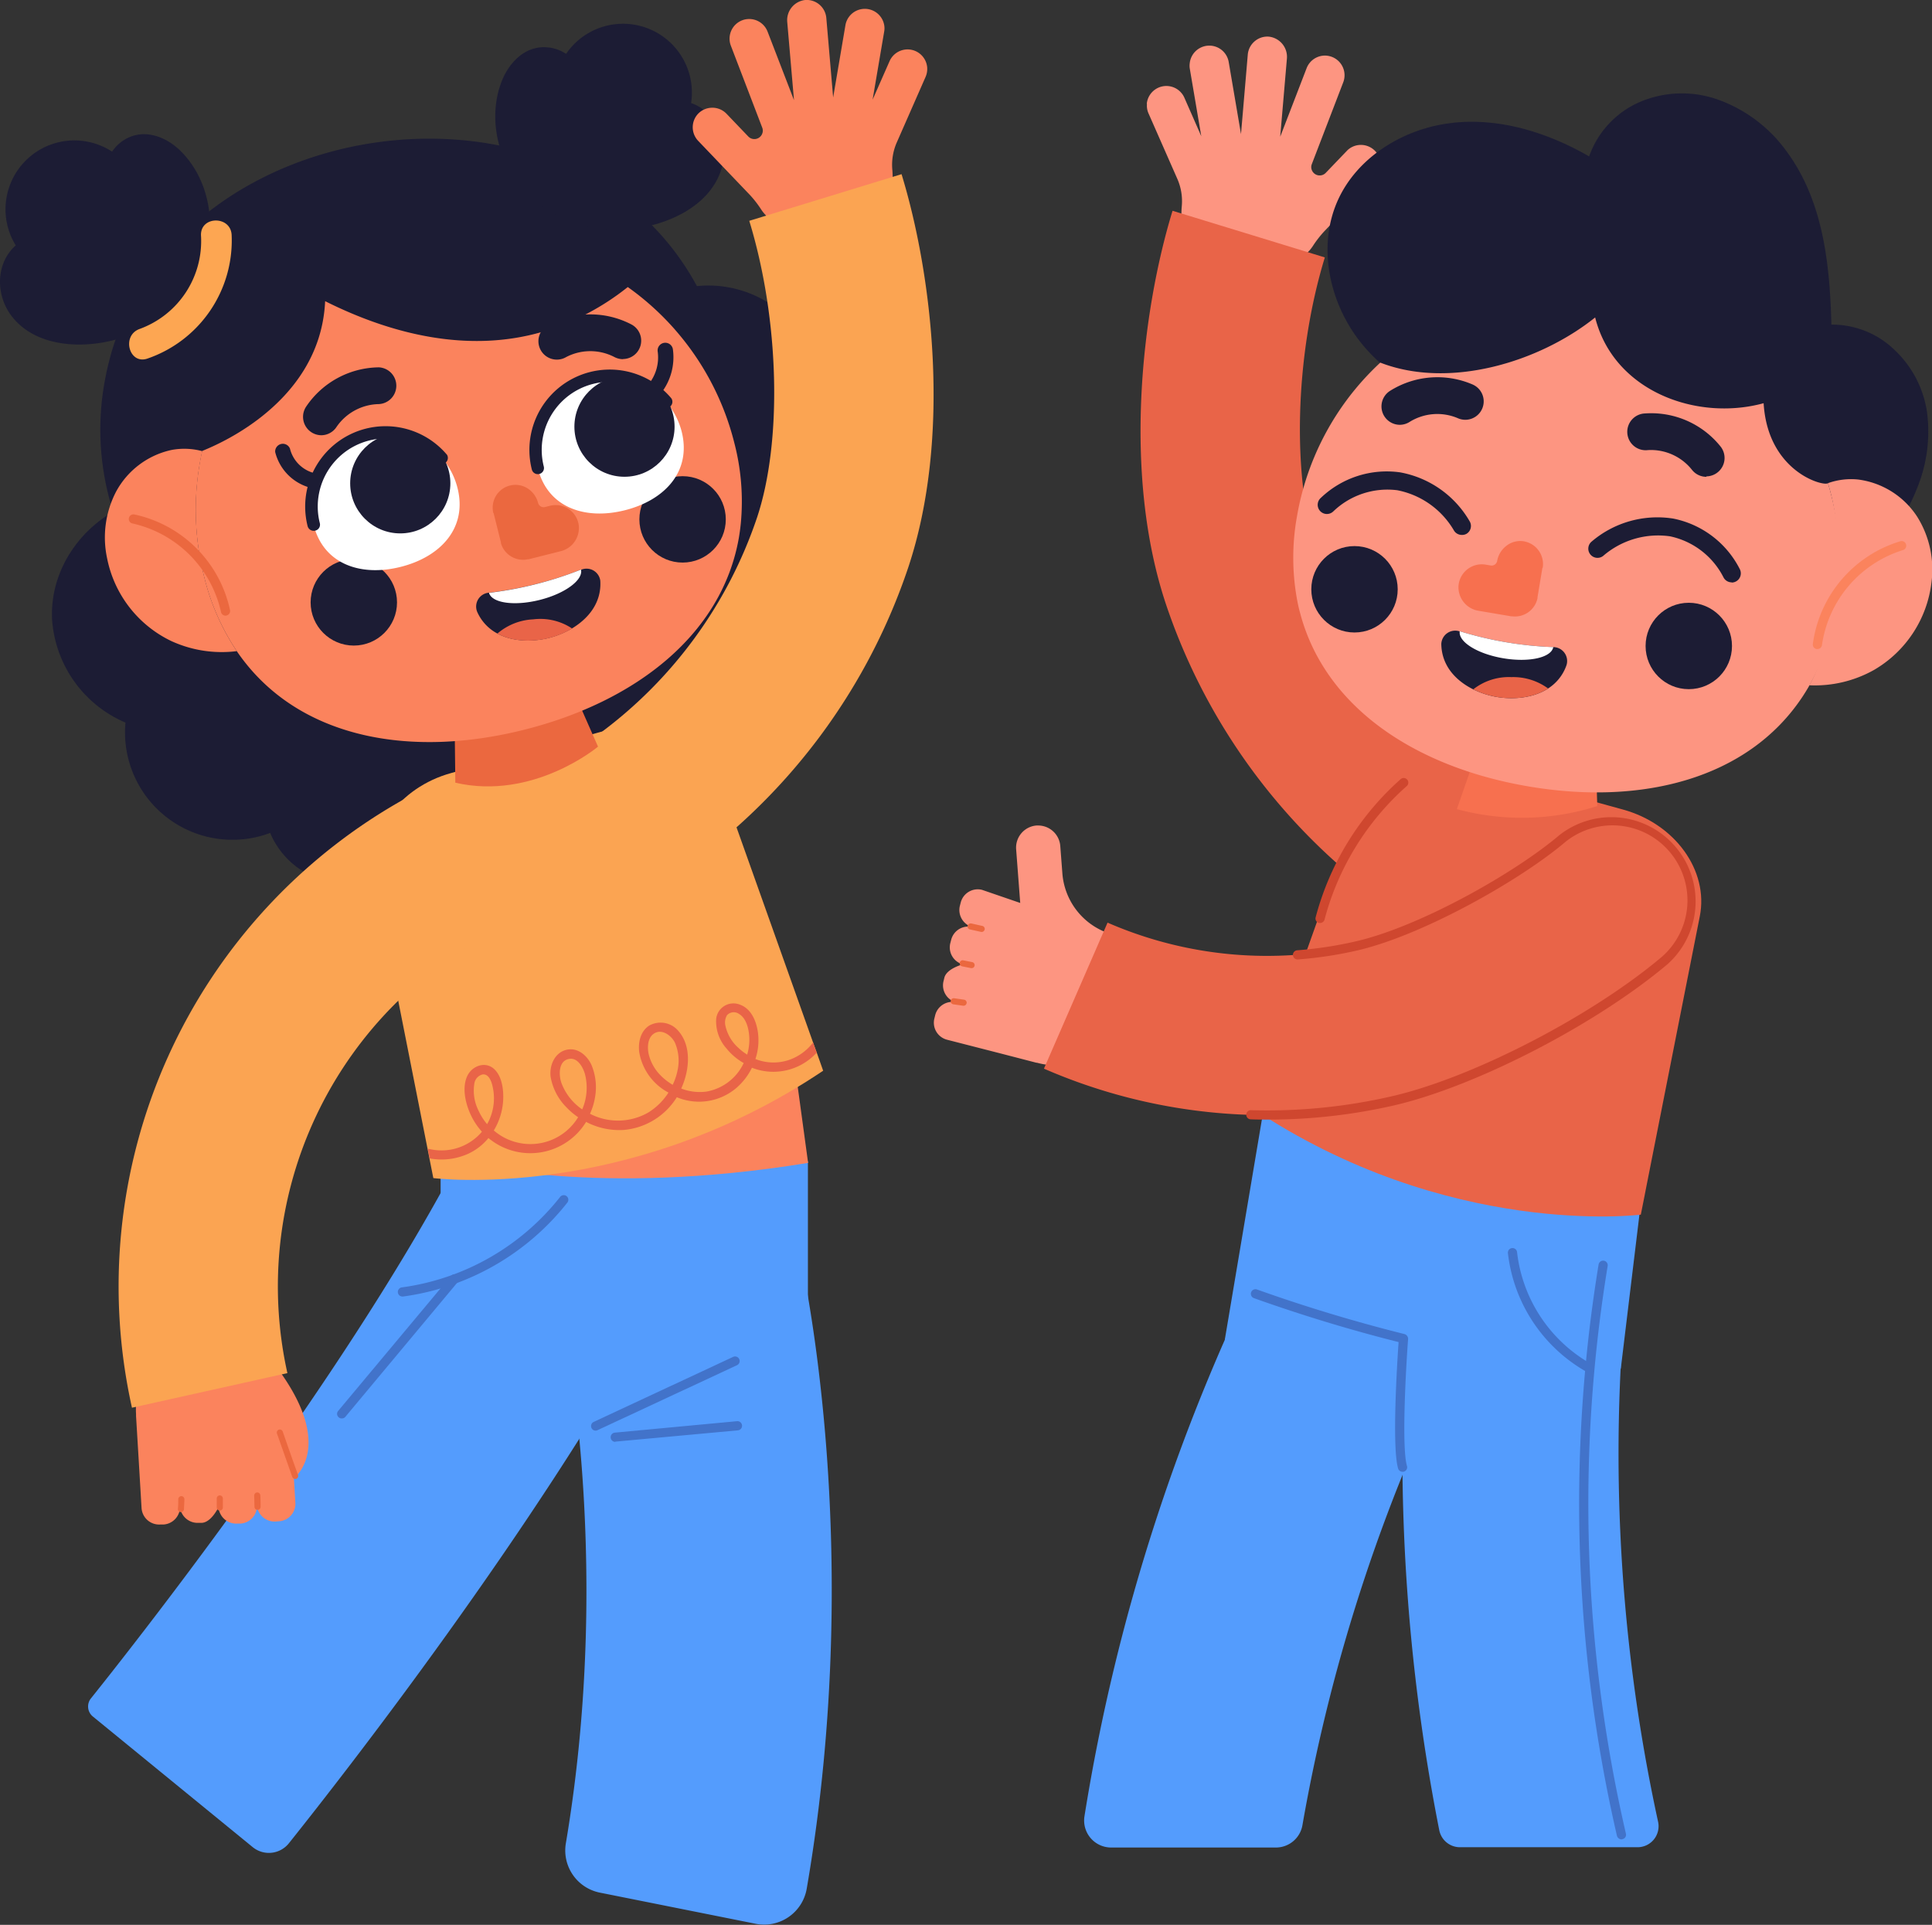
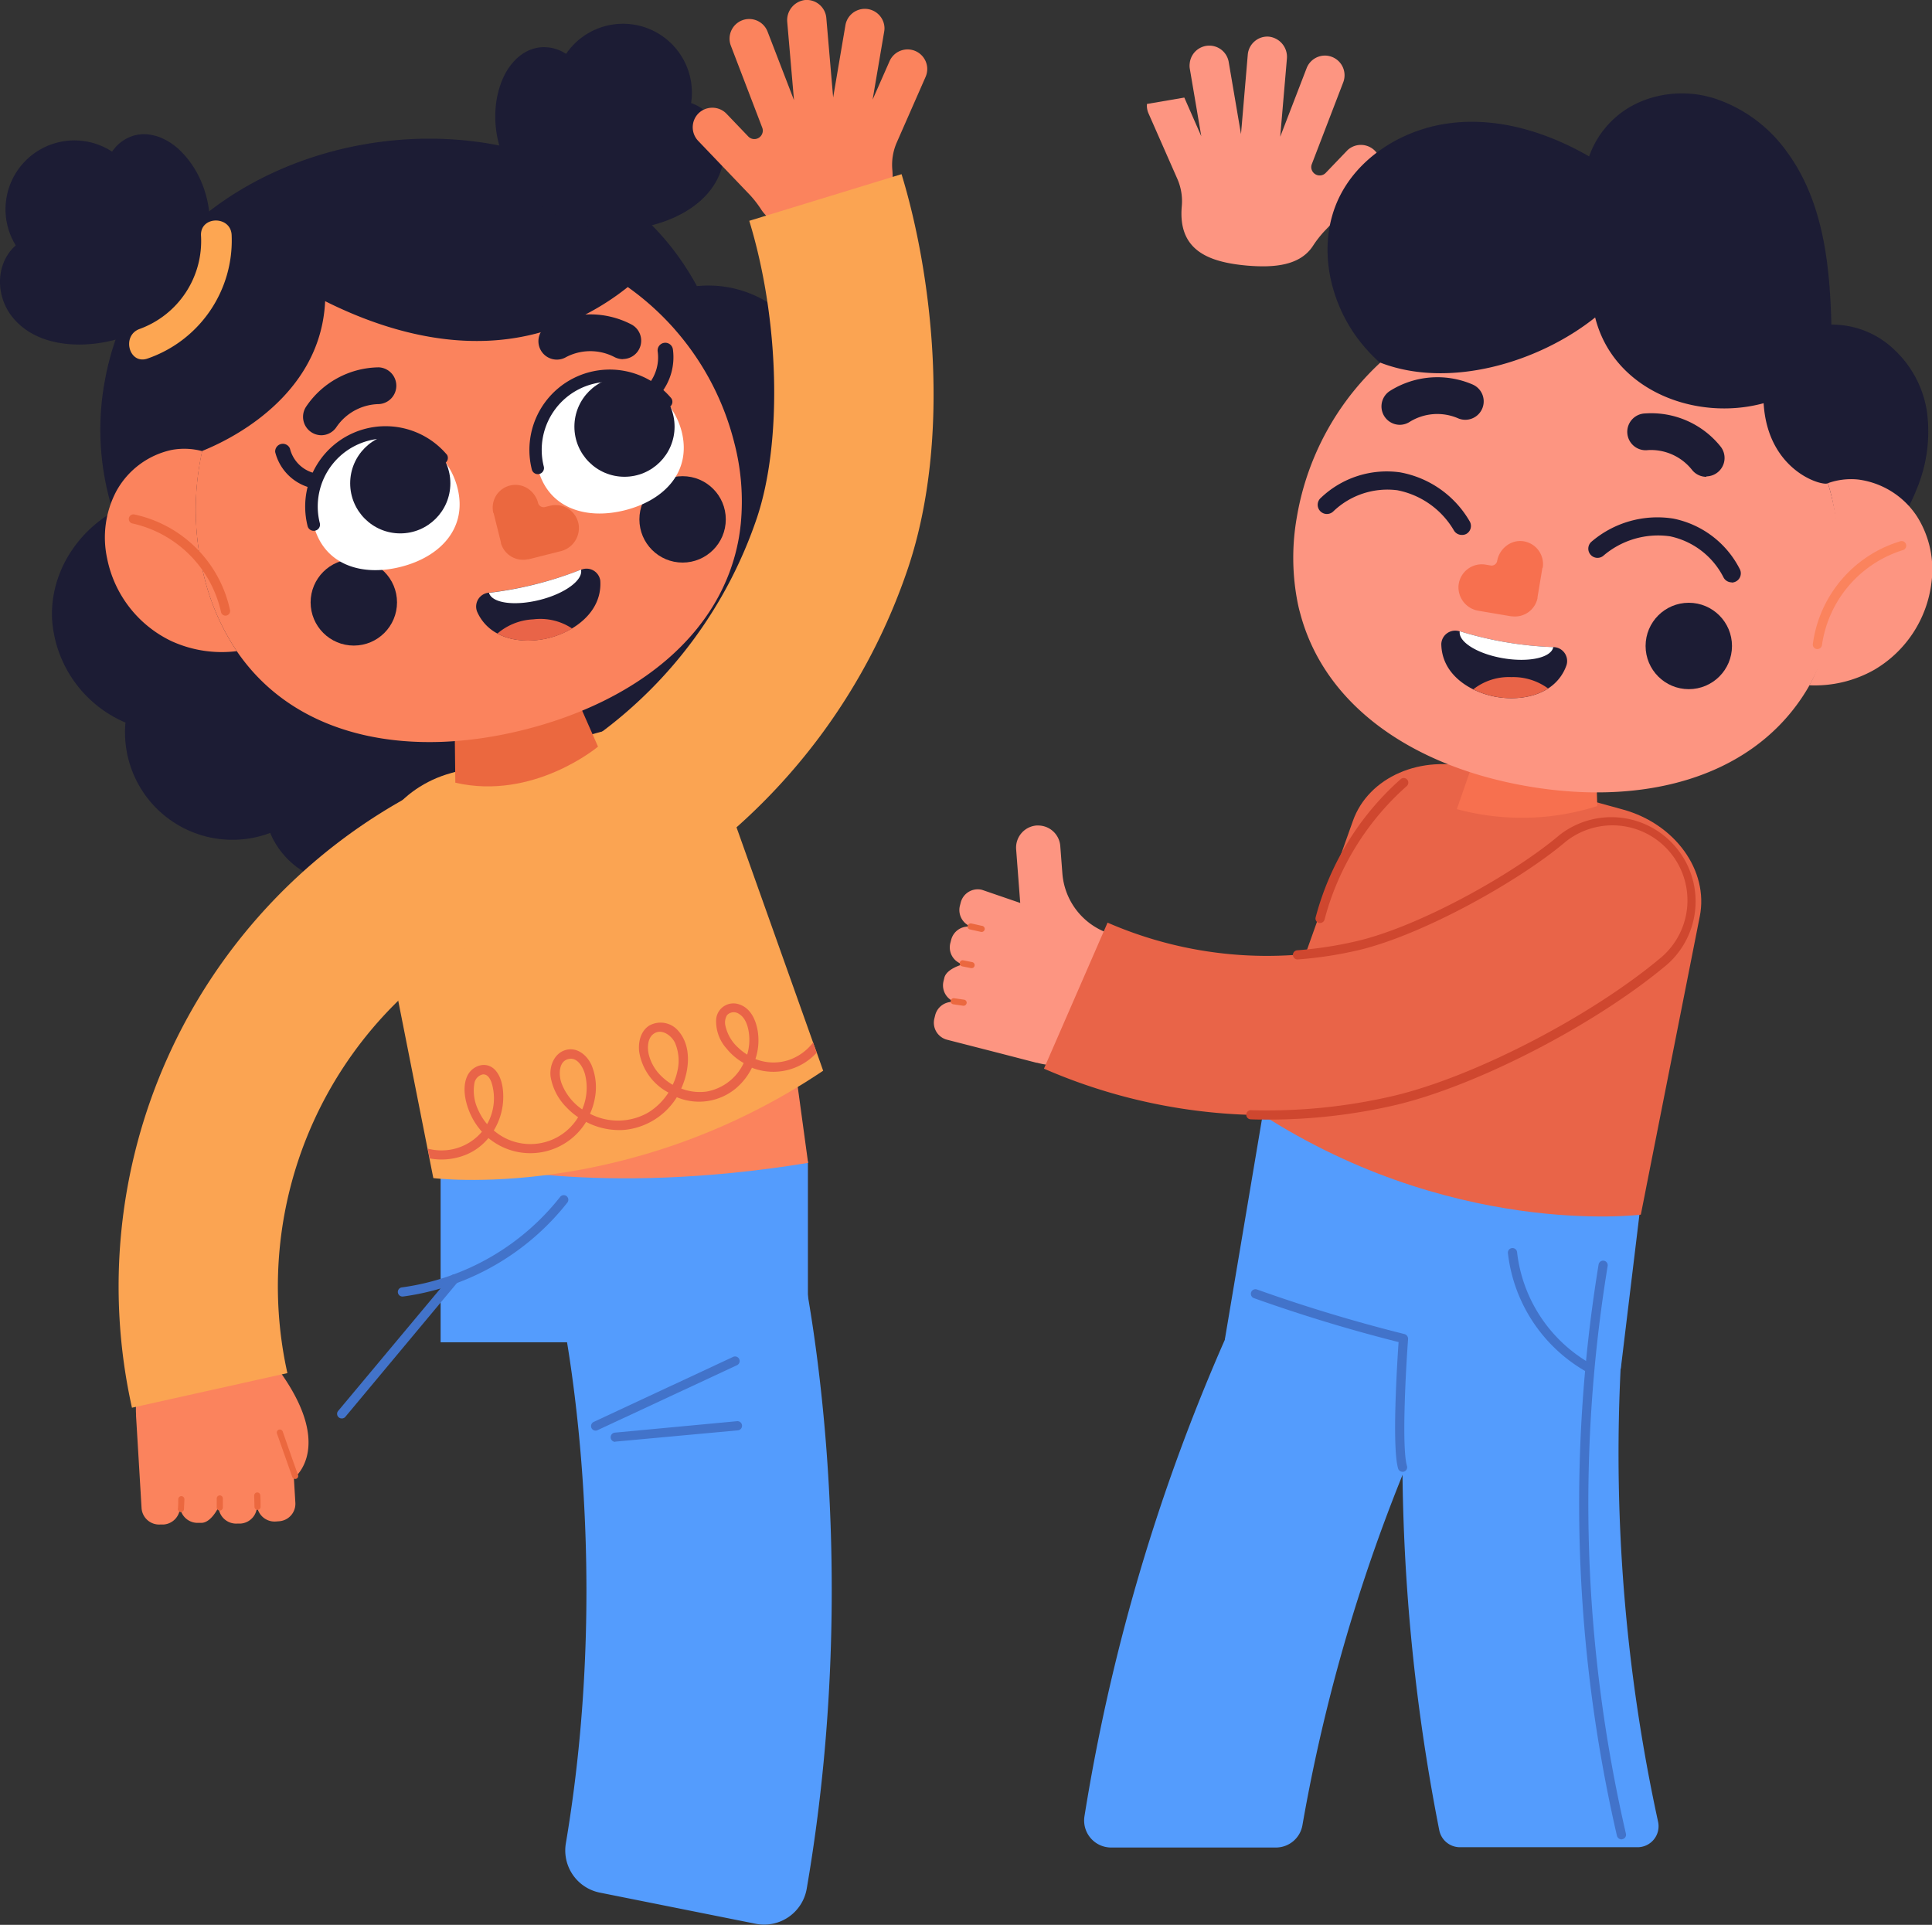
<svg xmlns="http://www.w3.org/2000/svg" viewBox="0 0 392.66 391.21">
  <rect x="0" y="0" width="392.66" height="391.21" fill="#333333" stroke="none" />
  <defs>
    <style>.cls-1{isolation:isolate;}.cls-2{fill:#549cfd;}.cls-3{fill:#4273ca;}.cls-4{fill:#1c1c34;}.cls-5{fill:#fda652;}.cls-6{fill:#fb835d;}.cls-7{fill:#eb683f;}.cls-8{fill:#fba452;}.cls-9{fill:#e96448;}.cls-10{mix-blend-mode:soft-light;}.cls-11{fill:#fff;}.cls-12{fill:#fd9581;}.cls-13{fill:#cf472f;}.cls-14{fill:#f7704f;}</style>
  </defs>
  <g class="cls-1">
    <g id="Capa_2" data-name="Capa 2">
      <g id="Capa_1-2" data-name="Capa 1">
        <rect class="cls-2" x="89.55" y="236.01" width="74.65" height="36.8" />
        <path class="cls-2" d="M153.6,391l-31.67-6.33a8.74,8.74,0,0,1-6.93-10c10.1-59.86-1.23-109.87-1.35-110.39l48.47-11.43c.6,2.53,14,60.42,1.84,131A8.78,8.78,0,0,1,153.6,391Z" />
-         <path class="cls-2" d="M58.71,374.64a5.2,5.2,0,0,1-7.35.78L18.87,348.87a2.63,2.63,0,0,1-.39-3.68c8.41-10.5,47.34-59.86,71.15-102.85l43.57,24.13C108.22,311.56,70.15,360.32,58.71,374.64Z" />
        <path class="cls-3" d="M81.85,263.51a.93.93,0,0,1-.12-1.86,49.47,49.47,0,0,0,32.11-18.38.93.93,0,0,1,1.47,1.15A51.31,51.31,0,0,1,82,263.5Z" />
        <path class="cls-3" d="M69.44,288.29a.88.88,0,0,1-.59-.22.92.92,0,0,1-.12-1.31l22.9-27.41a.93.93,0,1,1,1.43,1.19L70.16,288A.93.93,0,0,1,69.44,288.29Z" />
        <path class="cls-3" d="M121.08,290.77a.93.93,0,0,1-.4-1.78L149,275.78a.93.93,0,1,1,.79,1.69l-28.36,13.21A.92.92,0,0,1,121.08,290.77Z" />
        <path class="cls-3" d="M125,293.05a.94.94,0,0,1-.08-1.87l24.87-2.33a.93.93,0,0,1,.18,1.86L125.11,293Z" />
        <path class="cls-4" d="M159,127.69c5.55,11.46-2.2,25.29-14.89,26.71a20.59,20.59,0,0,1-28.42,13.38,21.74,21.74,0,0,1-14.24,10.87A22.13,22.13,0,0,1,82.91,174a16.81,16.81,0,0,1-28-4.71,21.83,21.83,0,0,1-29.41-22.43,24.59,24.59,0,0,1-14.92-21.06C10.18,116.7,15.38,108.43,23,104a54.46,54.46,0,0,1-1.68-26.69C31.25,22.7,115.48,9.78,141.64,58.15A23,23,0,0,1,163.05,68.2c4.77,7.29,4.31,16.65,0,23.91A23.93,23.93,0,0,1,159,127.69Z" />
        <path class="cls-4" d="M41.65,52.25A25.73,25.73,0,0,1,25.12,68.54C18,70.94,8,70.94,2.74,64.71c-3.8-4.47-3.65-11.23.46-14.83A14,14,0,0,1,22.78,30.82a8.08,8.08,0,0,1,3.14-2.76c3.82-1.9,8.08-.1,10.89,2.73C42.26,36.27,44,45,41.65,52.25Z" />
        <path class="cls-4" d="M105.89,37.94a25.71,25.71,0,0,0,21.53,8.67c7.53-.54,16.69-4.36,19.17-12.15,1.79-5.59-1-11.78-6.13-13.51a14,14,0,0,0-25.41-10,8,8,0,0,0-4-1.34c-4.26-.29-7.5,3-9,6.71C99.17,23.42,100.91,32.13,105.89,37.94Z" />
        <path class="cls-5" d="M47.08,47.79c-.16-4-6.39-3.95-6.23.07a19,19,0,0,1-12.48,19c-3.75,1.36-2.12,7.37,1.65,6A25.38,25.38,0,0,0,47.08,47.79Z" />
        <path class="cls-6" d="M95,236.35s26.14,7.06,69.24,0l-2.77-20.3Z" />
        <path class="cls-6" d="M55.18,276.41a13.47,13.47,0,0,1,1,1.35l0,.05c12,16,3.83,22.41,3.55,22.62h0l.3,5a3.56,3.56,0,0,1-3.35,3.76l-.68.05a3.59,3.59,0,0,1-3.78-3.35,3.57,3.57,0,0,1-3.35,3.77l-.67,0a3.58,3.58,0,0,1-3.78-3.35s-1.43,3.08-3.39,3.2l-.67,0a3.58,3.58,0,0,1-3.78-3.35,3.58,3.58,0,0,1-3.36,3.69l-.67,0a3.58,3.58,0,0,1-3.78-3.36l-.67-11.25-.45-7.44a.48.48,0,0,0,0-.12c0-.09,0-.18,0-.28a15.64,15.64,0,0,1,27.48-11.11Z" />
        <path class="cls-7" d="M56.73,290.55a.63.63,0,0,0-.46.75q1.56,4.41,3.11,8.82a.64.64,0,0,0,.75.46.62.62,0,0,0,.46-.75Q59,295.42,57.48,291A.65.65,0,0,0,56.73,290.55Z" />
        <path class="cls-7" d="M52.31,303.33a.64.64,0,0,0-.65.6l.06,2.3a.63.63,0,0,0,.17.45.61.61,0,0,0,.43.19.62.62,0,0,0,.64-.6c0-.76,0-1.53-.05-2.3a.66.66,0,0,0-.17-.44A.64.64,0,0,0,52.31,303.33Z" />
        <path class="cls-7" d="M44.69,303.93a.64.64,0,0,0-.44.17.62.62,0,0,0-.2.43c0,.62,0,1.23,0,1.84a.63.63,0,0,0,.6.65.62.62,0,0,0,.64-.6c0-.62,0-1.23,0-1.84a.65.65,0,0,0-.16-.45A.67.67,0,0,0,44.69,303.93Z" />
        <path class="cls-7" d="M36.88,304.08a.64.64,0,0,0-.65.6c0,.66,0,1.32-.08,2a.65.65,0,0,0,.16.45.67.67,0,0,0,.44.2.63.63,0,0,0,.64-.6l.09-2a.68.68,0,0,0-.17-.45A.65.65,0,0,0,36.88,304.08Z" />
        <path class="cls-8" d="M167.3,217.62c-40,26.85-79.23,21.82-79.23,21.82l-.78-3.93-.39-2L76.07,178.81c-1.83-9.27,5-18.77,15.61-21.69l30.39-8.36c10.61-2.92,21.34,1.74,24.51,10.65l18.67,52.47.73,2Z" />
        <path class="cls-8" d="M26.82,286.11A113.49,113.49,0,0,1,82.45,162.25l15.73,28.29a81.16,81.16,0,0,0-39.77,88.54Z" />
        <path class="cls-9" d="M165.25,211.88a10.43,10.43,0,0,1-4.93,3.56,9.9,9.9,0,0,1-6.79-.2,12,12,0,0,0,.51-5.41c-.32-2.28-1.34-4.82-3.68-5.65a3.53,3.53,0,0,0-4.8,2.88,8.26,8.26,0,0,0,2.06,6,12.24,12.24,0,0,0,3.53,3,10.34,10.34,0,0,1-7.57,5.8,10.44,10.44,0,0,1-5.13-.62c1.67-3.65,2.16-8.54-.54-11.66a4.71,4.71,0,0,0-6-1.11c-1.73,1.14-2.23,3.36-2,5.31a11.42,11.42,0,0,0,5.95,8.28,12.89,12.89,0,0,1-4.1,4.05,12.37,12.37,0,0,1-11.85.26,13,13,0,0,0,1-3.22,11.73,11.73,0,0,0-.71-6.73c-.89-1.9-2.76-3.55-5-3.07-2.45.53-3.59,3.22-3.29,5.51a11.55,11.55,0,0,0,3.23,6.21,14.12,14.12,0,0,0,2.36,2,11.34,11.34,0,0,1-12,5.22,11.31,11.31,0,0,1-5.14-2.53,13.19,13.19,0,0,0,1.9-6.07c.12-2.09-.19-4.85-1.78-6.37-1.82-1.73-4.59-.69-5.54,1.43s-.47,4.81.34,6.9a14,14,0,0,0,2.66,4.36l-.17.21a10.75,10.75,0,0,1-10.35,3.34c-.17,0-.33-.07-.48-.12l.39,2a13.18,13.18,0,0,0,7.73-.9,11.59,11.59,0,0,0,4.21-3.24,13.29,13.29,0,0,0,19.85-3.28,14.53,14.53,0,0,0,7.73,1.63A14.13,14.13,0,0,0,137.56,223l.18.08a11.7,11.7,0,0,0,11.86-1.91,12.83,12.83,0,0,0,3.23-4.17,1.94,1.94,0,0,0,.3.13,11.94,11.94,0,0,0,12.55-2.86l.3-.31ZM99,228.48a11.81,11.81,0,0,1-1.79-2.85,9,9,0,0,1-.8-5.42,2.22,2.22,0,0,1,1.66-1.83c1-.15,1.55.86,1.83,1.65A10.62,10.62,0,0,1,99,228.48Zm19.33-3a11.26,11.26,0,0,1-4.21-5.34c-.59-1.62-.67-4.65,1.67-4.94,1.66-.21,2.72,1.77,3.1,3.11A11.14,11.14,0,0,1,118.32,225.5Zm19.39-8a12.31,12.31,0,0,1-1,3,11.72,11.72,0,0,1-2.4-1.85,9.16,9.16,0,0,1-2.48-4.38c-.29-1.31-.24-3.17.92-4.07,1.61-1.26,3.67.22,4.41,1.73A9.22,9.22,0,0,1,137.71,217.54Zm14.13-3.14a11,11,0,0,1-1.76-1.35,8.47,8.47,0,0,1-2.65-4.48,2.91,2.91,0,0,1,.32-2.18,1.86,1.86,0,0,1,2.46-.24c1.54.93,2,3.19,2.07,4.85A10.56,10.56,0,0,1,151.84,214.4Z" />
        <path class="cls-6" d="M188.44,13.69a4.08,4.08,0,0,1-.32,1.93L182.24,29a11.33,11.33,0,0,0-.88,5.55v0c.76,8.9-5.43,11.29-13.27,12-5.75.49-10.78-.07-13.36-3.93a21.55,21.55,0,0,0-2.32-3l-10.52-11A4,4,0,0,1,142,23a4,4,0,0,1,2.42-1.09,4,4,0,0,1,3.23,1.2l4.43,4.63a1.71,1.71,0,0,0,2.76-.41,0,0,0,0,0,0,0,1.67,1.67,0,0,0,.08-1.38L148.54,9.29a4,4,0,0,1,2.29-5.16,3.76,3.76,0,0,1,1.08-.25A4,4,0,0,1,156,6.42l5.37,13.93L160,4.48A4.12,4.12,0,0,1,163.65,0a4,4,0,0,1,2.88.93,4,4,0,0,1,1.41,2.71l1.39,16.17,2.5-14.72a4,4,0,0,1,7.92.34,3.77,3.77,0,0,1-.05,1l-2.35,13.82,3.46-7.85a4,4,0,0,1,7.63,1.28Z" />
        <path class="cls-8" d="M140.69,175.42l-19.07-26.16a90.4,90.4,0,0,0,32.24-44.07c5.18-15.55,4.54-40.34-1.58-60.31l30.95-9.48c6.19,20.21,10.26,53.29,1.34,80A123,123,0,0,1,140.69,175.42Z" />
        <path class="cls-7" d="M113.24,132.91l8.3,18.84s-13.08,11-29,7.33l-.24-20.88Z" />
        <path class="cls-6" d="M149.24,90a55.25,55.25,0,0,0-11.77-22.67l-.42-.49a55.63,55.63,0,0,0-9.46-8.5,51.39,51.39,0,0,1-17.31,9.09c-14.94,4.36-30.51.63-44.2-6.22-1,22-24.95,30.31-25,30.46a55.18,55.18,0,0,0,.4,25.53,47.12,47.12,0,0,0,6.63,15.12c.56.83,1.15,1.63,1.77,2.41,12.28,15.47,34,19.31,56.76,13.56s40.05-19.44,43.51-38.89c.17-1,.31-2,.41-3A47.16,47.16,0,0,0,149.24,90Z" />
        <g class="cls-10">
          <circle class="cls-4" cx="138.73" cy="105.56" r="8.78" />
        </g>
        <g class="cls-10">
          <circle class="cls-4" cx="71.91" cy="122.43" r="8.78" />
        </g>
        <path class="cls-6" d="M34.77,130.27a24.55,24.55,0,0,0,13.36,2.07,47.12,47.12,0,0,1-6.63-15.12,55.18,55.18,0,0,1-.4-25.53,14.15,14.15,0,0,0-6.18-.25,16.86,16.86,0,0,0-11.33,8.49,20.15,20.15,0,0,0-1.82,13.55A23.76,23.76,0,0,0,34.77,130.27Z" />
        <path class="cls-11" d="M109.3,95.13c2,8.07,9.64,10.61,17.72,8.57s13.56-7.88,11.52-16a15.08,15.08,0,0,0-29.24,7.39Z" />
        <path class="cls-4" d="M109.3,96.37a1.25,1.25,0,0,1-1.21-.94,16.33,16.33,0,0,1,28.34-14.49,1.25,1.25,0,0,1-1.91,1.6,13.83,13.83,0,0,0-24,12.28,1.24,1.24,0,0,1-.9,1.51A1.15,1.15,0,0,1,109.3,96.37Z" />
        <circle class="cls-4" cx="126.92" cy="86.72" r="10.18" />
        <path class="cls-4" d="M126.62,73a3.82,3.82,0,0,1-1.76-.44,10.63,10.63,0,0,0-9.77,0,3.74,3.74,0,1,1-3.52-6.59,18.07,18.07,0,0,1,16.81,0,3.73,3.73,0,0,1-1.76,7Z" />
        <path class="cls-4" d="M65.32,88.46a3.74,3.74,0,0,1-3.11-5.8,18.06,18.06,0,0,1,14.79-8,3.74,3.74,0,0,1,0,7.47,10.67,10.67,0,0,0-8.61,4.65A3.72,3.72,0,0,1,65.32,88.46Z" />
        <path class="cls-7" d="M100.31,104.24l1.5,6a1.09,1.09,0,0,0,0,.17,4.68,4.68,0,0,0,5.46,3.26l.17,0,6.5-1.64a4.85,4.85,0,0,0,3.66-5.45,4.73,4.73,0,0,0-5.83-3.78l-1,.25a1.16,1.16,0,0,1-1.41-.84,5,5,0,0,0-2-2.86,4.62,4.62,0,0,0-7.07,5Z" />
        <path class="cls-7" d="M45.83,125.13a.93.93,0,0,1-.91-.74,23.73,23.73,0,0,0-18-18,.92.92,0,0,1-.72-1.1.94.94,0,0,1,1.1-.73A25.31,25.31,0,0,1,46.75,124a.93.93,0,0,1-.73,1.1A.58.58,0,0,1,45.83,125.13Z" />
        <path class="cls-4" d="M122,118c.3,4.47-2.41,7.72-5.74,9.72a17.77,17.77,0,0,1-4.63,1.92c-3.2.81-7.32.87-10.56-.89a9.13,9.13,0,0,1-4.1-4.43,2.83,2.83,0,0,1,2.39-3.86h.11A74.61,74.61,0,0,0,118,115.8l.11,0A2.82,2.82,0,0,1,122,118Z" />
        <path class="cls-9" d="M116.28,127.74a17.77,17.77,0,0,1-4.63,1.92c-3.2.81-7.32.87-10.56-.89a12,12,0,0,1,7.28-2.89A11.66,11.66,0,0,1,116.28,127.74Z" />
        <path class="cls-11" d="M118.08,115.76c.49,2.12-3.24,4.88-8.38,6.17s-9.74.65-10.32-1.45h.11A74.61,74.61,0,0,0,118,115.8Z" />
        <path class="cls-11" d="M63.73,106.64c2,8.07,9.64,10.61,17.72,8.57S95,107.33,93,99.25a15.08,15.08,0,1,0-29.24,7.39Z" />
        <path class="cls-4" d="M63.73,107.88a1.26,1.26,0,0,1-1.21-.94A16.33,16.33,0,0,1,90.86,92.45,1.25,1.25,0,0,1,89,94.05a13.83,13.83,0,0,0-24,12.28,1.24,1.24,0,0,1-.9,1.51A1.15,1.15,0,0,1,63.73,107.88Z" />
        <circle class="cls-4" cx="81.35" cy="98.23" r="10.18" />
        <path class="cls-4" d="M63.56,99.16a1.47,1.47,0,0,1-.36,0,10,10,0,0,1-7.27-7.28,1.56,1.56,0,0,1,3-.71,6.82,6.82,0,0,0,5,5,1.56,1.56,0,0,1-.36,3.07Z" />
        <path class="cls-4" d="M133.09,80.57a1.51,1.51,0,0,1-1-.35,1.55,1.55,0,0,1-.23-2.18,8.65,8.65,0,0,0,1.81-6.59,1.56,1.56,0,0,1,3.09-.45,11.87,11.87,0,0,1-2.48,9A1.56,1.56,0,0,1,133.09,80.57Z" />
        <polygon class="cls-2" points="248.93 272.29 257 224.36 334.93 232.56 329.41 278.19 248.93 272.29" />
        <path class="cls-2" d="M264.7,371a351.47,351.47,0,0,1,32.88-98.77l-39.17-19.92a395.32,395.32,0,0,0-38,116.82,5.49,5.49,0,0,0,5.41,6.37H259.3A5.47,5.47,0,0,0,264.7,371Z" />
        <path class="cls-2" d="M337,370.31a352,352,0,0,1-5.32-118.58l-43.61-5.49A396,396,0,0,0,292.52,372a4.29,4.29,0,0,0,4.21,3.44h36.12A4.27,4.27,0,0,0,337,370.31Z" />
        <path class="cls-3" d="M285.05,299.13a.94.94,0,0,1-.9-.67c-1.28-4.37-.18-21.71.1-25.69-9.9-2.49-19.79-5.5-29.4-8.93a.93.93,0,1,1,.62-1.76c9.81,3.5,19.9,6.55,30,9.07a1,1,0,0,1,.71,1c-.54,7.34-1.29,22.19-.23,25.8a.93.93,0,0,1-.63,1.16A.82.82,0,0,1,285.05,299.13Z" />
        <path class="cls-3" d="M322.55,278.73a.93.93,0,0,1-.46-.12,31.86,31.86,0,0,1-15.62-23.92.93.93,0,0,1,1.86-.19A30,30,0,0,0,323,277a.92.92,0,0,1,.35,1.27A.94.94,0,0,1,322.55,278.73Z" />
        <path class="cls-3" d="M329.54,373.85a1,1,0,0,1-.91-.73A300.54,300.54,0,0,1,324.9,257a.93.93,0,0,1,1.84.31,298.56,298.56,0,0,0,3.71,115.37.92.92,0,0,1-.69,1.12Z" />
        <path class="cls-12" d="M230,204.8a15.63,15.63,0,0,1-19,11.26l-.27-.07-.11,0-7.22-1.87-10.92-2.8a3.57,3.57,0,0,1-2.57-4.35l.16-.65a3.58,3.58,0,0,1,4.26-2.6,3.56,3.56,0,0,1-2.56-4.34l.16-.66c.48-1.9,3.78-2.72,3.78-2.72a3.56,3.56,0,0,1-2.56-4.35l.17-.65a3.57,3.57,0,0,1,4.34-2.57,3.59,3.59,0,0,1-2.57-4.35l.17-.65a3.57,3.57,0,0,1,4.34-2.57l7.75,2.66-.83-10.91a4.51,4.51,0,0,1,4.14-4.83H211a4.51,4.51,0,0,1,4.49,4.15l.43,5.63a14,14,0,0,0,9.38,12.12l.69.24s.81.87,1.16,1.32A15.57,15.57,0,0,1,230,204.8Z" />
        <path class="cls-7" d="M200.13,188.89a.64.64,0,0,1-.71.52l-2.25-.5a.61.61,0,0,1-.52-.71.65.65,0,0,1,.72-.52l2.24.5a.64.64,0,0,1,.41.25A.63.63,0,0,1,200.13,188.89Z" />
        <path class="cls-7" d="M198.08,196.25a.64.64,0,0,1-.25.41.68.68,0,0,1-.46.11l-1.8-.36a.73.73,0,0,1-.41-.25.65.65,0,0,1-.11-.47.62.62,0,0,1,.25-.4.58.58,0,0,1,.46-.11l1.81.36a.62.62,0,0,1,.4.25A.63.63,0,0,1,198.08,196.25Z" />
        <path class="cls-7" d="M196.45,203.9a.63.63,0,0,1-.71.51l-2-.29a.68.68,0,0,1-.41-.25.7.7,0,0,1-.11-.47.64.64,0,0,1,.72-.51l2,.29a.62.62,0,0,1,.52.72Z" />
        <path class="cls-9" d="M254.25,225.06c40,26.84,79.23,21.81,79.23,21.81l.78-3.93.39-2,10.82-54.71c1.83-9.27-5-18.77-15.6-21.69l-30.4-8.37c-10.6-2.92-21.34,1.75-24.5,10.66l-18.68,52.47-.72,2Z" />
        <path class="cls-9" d="M212.17,217.2a113.51,113.51,0,0,0,132.2-31L319.6,165.38a81.13,81.13,0,0,1-94.5,22.14Z" />
-         <path class="cls-12" d="M233.11,21.13a3.85,3.85,0,0,0,.32,1.93l5.88,13.36a11.27,11.27,0,0,1,.87,5.56v0c-.77,8.91,5.43,11.3,13.26,12,5.75.49,10.79-.08,13.36-3.94a22.16,22.16,0,0,1,2.32-3l10.52-11a4,4,0,0,0-5.76-5.53l-4.44,4.63a1.71,1.71,0,0,1-2.75-.41l0,0a1.65,1.65,0,0,1-.07-1.39L273,16.73a4,4,0,0,0-2.28-5.16,4.32,4.32,0,0,0-1.09-.26,4,4,0,0,0-4.07,2.54l-5.37,13.94,1.36-15.87a4.13,4.13,0,0,0-3.66-4.47,3.94,3.94,0,0,0-2.88.93,4,4,0,0,0-1.41,2.7l-1.38,16.18-2.51-14.73a4,4,0,0,0-7.91.34,3.82,3.82,0,0,0,0,1l2.35,13.82-3.45-7.86a4,4,0,0,0-7.63,1.29Z" />
-         <path class="cls-9" d="M280.86,182.86l19.06-26.16a90.38,90.38,0,0,1-32.24-44.08c-5.18-15.54-4.53-40.34,1.58-60.3l-30.95-9.48c-6.19,20.21-10.25,53.29-1.33,80A123,123,0,0,0,280.86,182.86Z" />
+         <path class="cls-12" d="M233.11,21.13a3.85,3.85,0,0,0,.32,1.93l5.88,13.36a11.27,11.27,0,0,1,.87,5.56v0c-.77,8.91,5.43,11.3,13.26,12,5.75.49,10.79-.08,13.36-3.94a22.16,22.16,0,0,1,2.32-3l10.52-11a4,4,0,0,0-5.76-5.53l-4.44,4.63a1.71,1.71,0,0,1-2.75-.41l0,0a1.65,1.65,0,0,1-.07-1.39L273,16.73a4,4,0,0,0-2.28-5.16,4.32,4.32,0,0,0-1.09-.26,4,4,0,0,0-4.07,2.54l-5.37,13.94,1.36-15.87a4.13,4.13,0,0,0-3.66-4.47,3.94,3.94,0,0,0-2.88.93,4,4,0,0,0-1.41,2.7l-1.38,16.18-2.51-14.73a4,4,0,0,0-7.91.34,3.82,3.82,0,0,0,0,1l2.35,13.82-3.45-7.86Z" />
        <path class="cls-13" d="M257.65,227.55c-1.14,0-2.29,0-3.43-.05a.93.93,0,0,1,0-1.86h0a112.9,112.9,0,0,0,28.92-2.89c16.42-3.85,40.42-16.28,54.64-28.3a15.25,15.25,0,0,0-19.61-23.35c-9.33,7.91-28.87,18.87-42,22a80.23,80.23,0,0,1-12.39,1.9.93.93,0,0,1-.14-1.86,79.09,79.09,0,0,0,12.1-1.86c12.87-3,32.05-13.78,41.21-21.56a17.12,17.12,0,0,1,22,26.21c-14.41,12.18-38.75,24.78-55.42,28.69A114.06,114.06,0,0,1,257.65,227.55Z" />
        <path class="cls-13" d="M268.3,187.59a1,1,0,0,1-.24,0,.93.93,0,0,1-.67-1.14,57,57,0,0,1,17.35-28.15.94.94,0,0,1,1.23,1.41A55,55,0,0,0,269.2,186.9.93.93,0,0,1,268.3,187.59Z" />
        <path class="cls-4" d="M389.56,99.39c-3.88,9.81-11.68,17.21-19.38,24.14a1,1,0,0,1-.91,1H369a1.29,1.29,0,0,0-.17.16,1,1,0,0,1-1.47-.21,19.19,19.19,0,0,1-9-3.33c-.33-.16-.66-.31-1-.48a37.94,37.94,0,0,1-15.57-15A38.44,38.44,0,0,1,337,84.51c-1.18.12-2.36.22-3.55.33-11.46,1-23.25,1.57-34.48-1.47-9.46-2.56-18.59-7.73-24.08-16.07C269.78,59.5,268,49.15,272,40.49c3.84-8.27,12.4-13.7,21.21-15.23,10.32-1.8,20.84,1.39,29.77,6.53A18.84,18.84,0,0,1,333.58,20.6a21.86,21.86,0,0,1,16-.2,29.39,29.39,0,0,1,13.53,10.37c7.46,10.1,8.79,23,9.1,35.21a18.22,18.22,0,0,1,13,5.3,21.68,21.68,0,0,1,6.42,12.36A30.34,30.34,0,0,1,389.56,99.39Z" />
        <path class="cls-14" d="M302.86,145l-6.77,19.45a50.52,50.52,0,0,0,28.54-.62l-.46-15.22Z" />
        <path class="cls-12" d="M371.51,98.2c-.84.73-12.24-2.29-13.07-16.25-13.69,3.74-30.5-2.49-34.24-17.43-11.43,9.15-29.68,14.61-43.67,9.18a56,56,0,0,0-6.64,7.36l-.39.53a55.4,55.4,0,0,0-9.93,23.52,47.17,47.17,0,0,0,0,16.51c.18,1,.39,2,.65,2.91,5,19.12,23.29,31.38,46.46,35.31s44.49-1.62,55.5-18c.55-.82,1.08-1.67,1.57-2.54a46.94,46.94,0,0,0,5.41-15.59A56.29,56.29,0,0,0,371.51,98.2Z" />
        <g class="cls-10">
-           <circle class="cls-4" cx="275.29" cy="119.77" r="8.78" />
-         </g>
+           </g>
        <g class="cls-10">
          <circle class="cls-4" cx="343.23" cy="131.29" r="8.78" />
        </g>
        <path class="cls-12" d="M380.88,136.16a24.57,24.57,0,0,1-13.16,3.12c2.56-4.48,3.74-9.81,4.74-15.74,1.5-8.81,1.49-17.35-.95-25.34a14,14,0,0,1,6.14-.74,16.87,16.87,0,0,1,12,7.56,20.19,20.19,0,0,1,2.9,13.37A23.82,23.82,0,0,1,380.88,136.16Z" />
        <path class="cls-4" d="M284.48,86.34a3.74,3.74,0,0,1-2-6.88,18.09,18.09,0,0,1,16.75-1.34,3.74,3.74,0,1,1-3,6.85,10.66,10.66,0,0,0-9.74.78A3.72,3.72,0,0,1,284.48,86.34Z" />
        <path class="cls-4" d="M346.81,96.91a3.71,3.71,0,0,1-2.94-1.43,10.65,10.65,0,0,0-8.94-4,3.74,3.74,0,1,1-.56-7.45,18.06,18.06,0,0,1,15.37,6.79,3.74,3.74,0,0,1-2.93,6Z" />
        <path class="cls-14" d="M313.48,115.41l-1,6a1.16,1.16,0,0,1,0,.18,4.68,4.68,0,0,1-5.18,3.67l-.18,0-6.61-1.12a4.85,4.85,0,0,1-4.08-5.14,4.75,4.75,0,0,1,5.52-4.24l1,.17a1.15,1.15,0,0,0,1.34-.95,4.93,4.93,0,0,1,1.81-3,4.54,4.54,0,0,1,3.3-1,4.69,4.69,0,0,1,4.14,5.43Z" />
        <path class="cls-6" d="M369.37,131.92h-.12a.93.93,0,0,1-.81-1,25.31,25.31,0,0,1,17.88-20.94.94.94,0,0,1,.51,1.8,23.74,23.74,0,0,0-16.54,19.37A.94.94,0,0,1,369.37,131.92Z" />
        <path class="cls-4" d="M292.93,130.87c.06,4.48,3,7.5,6.49,9.24a17.79,17.79,0,0,0,4.77,1.54c3.25.55,7.37.28,10.45-1.72a9.18,9.18,0,0,0,3.74-4.75,2.83,2.83,0,0,0-2.69-3.66h-.11a74,74,0,0,1-18.79-3.19l-.11,0A2.83,2.83,0,0,0,292.93,130.87Z" />
        <path class="cls-9" d="M299.42,140.11a17.79,17.79,0,0,0,4.77,1.54c3.25.55,7.37.28,10.45-1.72a12,12,0,0,0-7.48-2.31A11.68,11.68,0,0,0,299.42,140.11Z" />
        <path class="cls-11" d="M296.68,128.3c-.33,2.16,3.62,4.61,8.85,5.49s9.75-.12,10.16-2.27h-.11a74,74,0,0,1-18.79-3.19Z" />
        <path class="cls-4" d="M297.09,108.72a1.85,1.85,0,0,1-1.59-.9A17.11,17.11,0,0,0,284,99.64a15.88,15.88,0,0,0-13,4.28,1.87,1.87,0,1,1-2.53-2.75A19.4,19.4,0,0,1,284.54,96a20.57,20.57,0,0,1,14.14,9.93,1.86,1.86,0,0,1-.62,2.56A1.82,1.82,0,0,1,297.09,108.72Z" />
        <path class="cls-4" d="M351.94,118.36a1.87,1.87,0,0,1-1.65-1A15.86,15.86,0,0,0,339.4,109,17.09,17.09,0,0,0,325.81,113a1.87,1.87,0,0,1-2.37-2.89,20.6,20.6,0,0,1,16.63-4.71,19.43,19.43,0,0,1,13.52,10.26,1.87,1.87,0,0,1-1.65,2.74Z" />
      </g>
    </g>
  </g>
</svg>